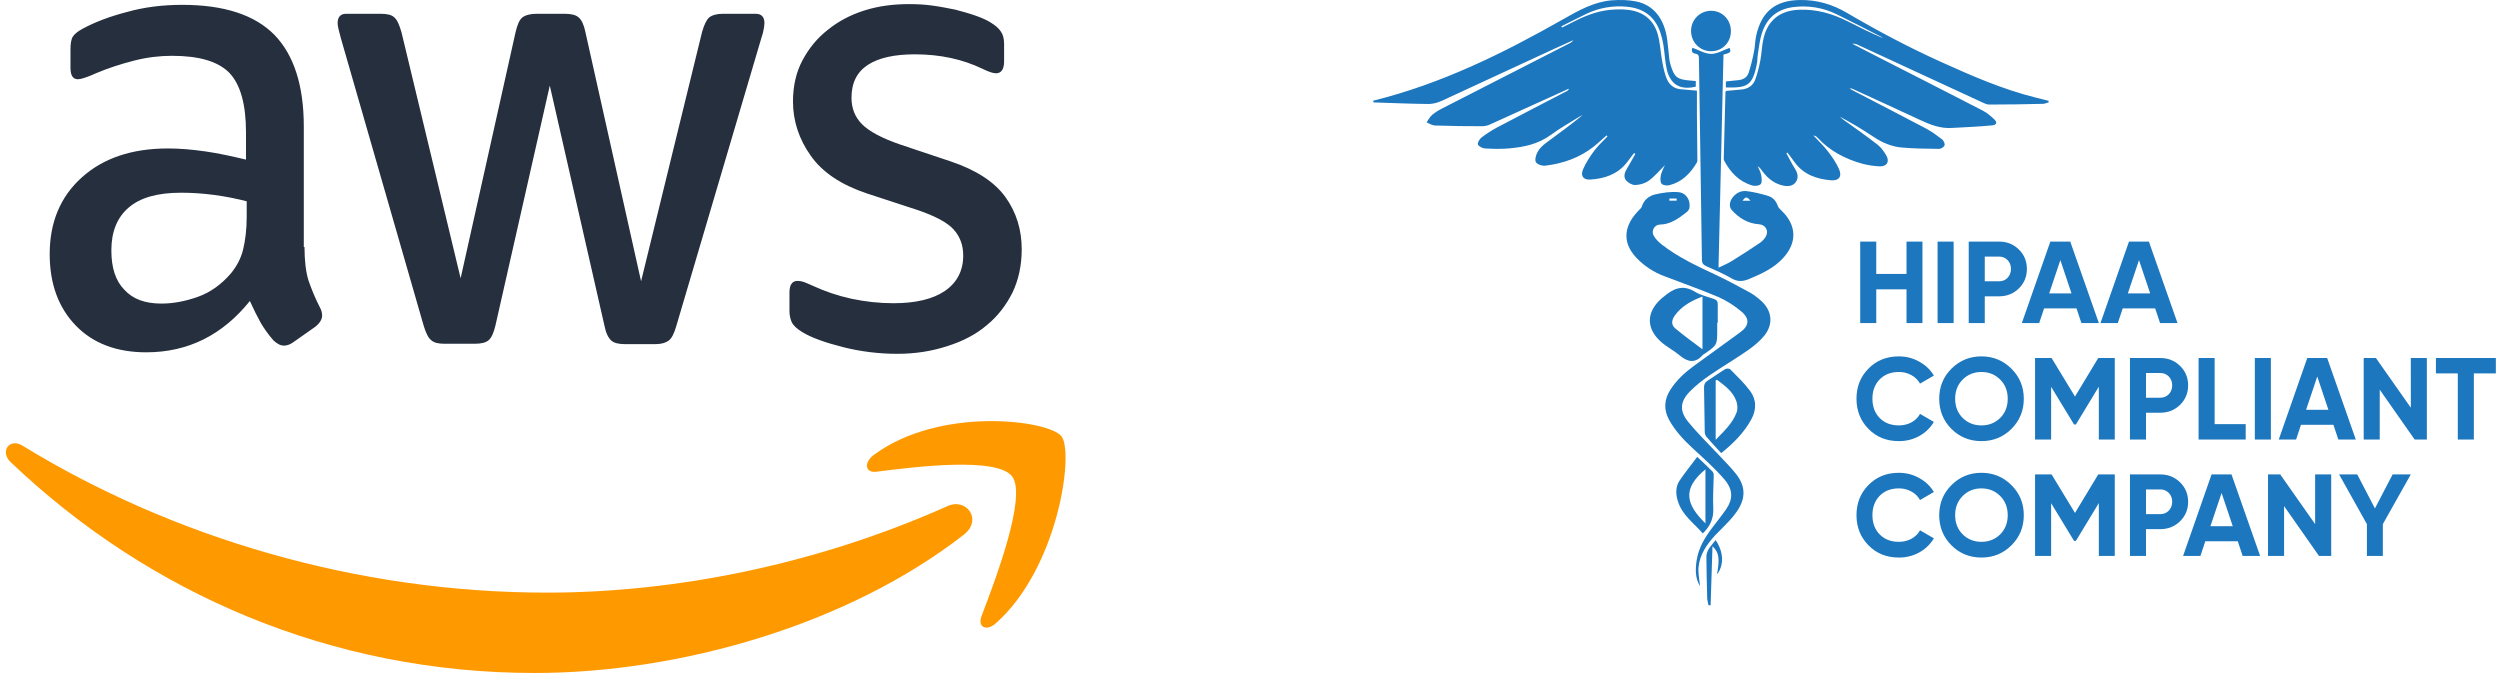
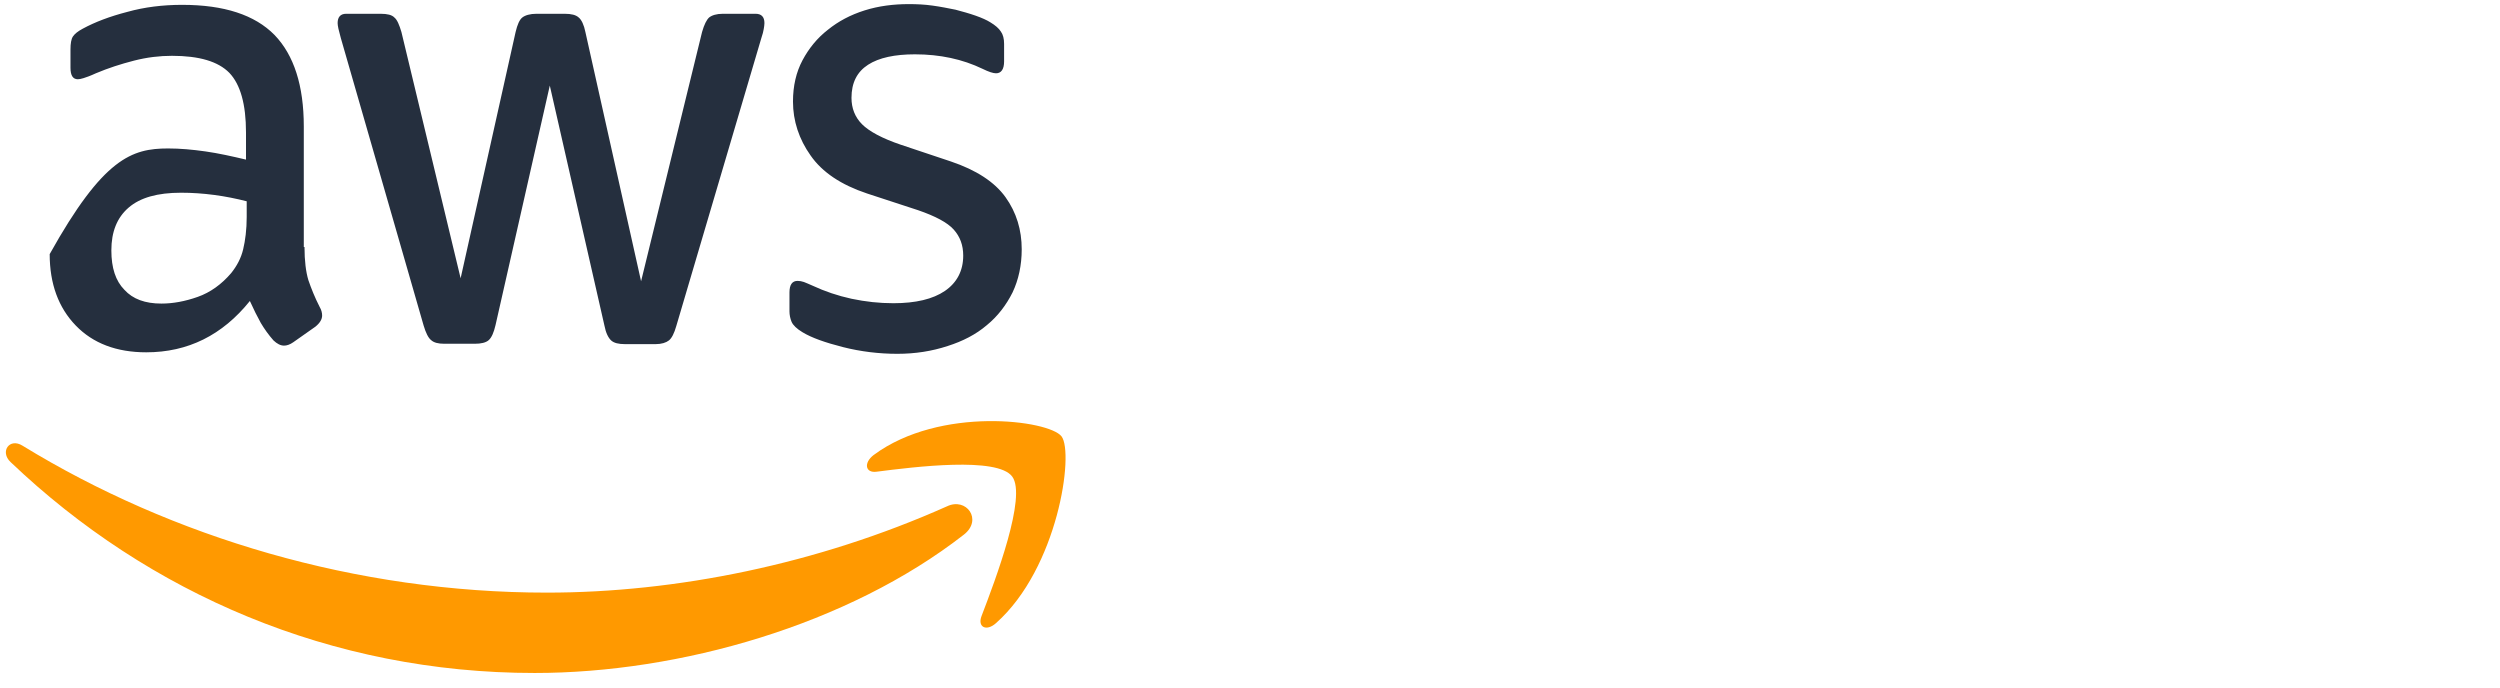
<svg xmlns="http://www.w3.org/2000/svg" width="160" height="44" viewBox="0 0 160 44" fill="none">
  <g clip-path="url(#clip0_9_1399)">
-     <path d="M19.488 15.81C19.488 16.691 19.578 17.406 19.736 17.929C19.916 18.453 20.142 19.025 20.458 19.644C20.571 19.834 20.616 20.025 20.616 20.191C20.616 20.429 20.48 20.668 20.187 20.906L18.766 21.906C18.563 22.048 18.36 22.12 18.18 22.12C17.954 22.12 17.729 22.001 17.503 21.787C17.187 21.429 16.916 21.048 16.691 20.668C16.465 20.263 16.24 19.81 15.992 19.263C14.232 21.453 12.022 22.548 9.36 22.548C7.465 22.548 5.954 21.977 4.849 20.834C3.744 19.691 3.18 18.168 3.18 16.263C3.18 14.239 3.856 12.596 5.232 11.358C6.608 10.12 8.435 9.501 10.759 9.501C11.526 9.501 12.315 9.572 13.15 9.691C13.984 9.81 14.841 10.001 15.744 10.215V8.477C15.744 6.667 15.383 5.406 14.683 4.667C13.962 3.929 12.744 3.572 11.007 3.572C10.217 3.572 9.405 3.667 8.571 3.882C7.736 4.096 6.924 4.358 6.135 4.691C5.774 4.858 5.503 4.953 5.345 5.001C5.187 5.048 5.074 5.072 4.984 5.072C4.668 5.072 4.511 4.834 4.511 4.334V3.167C4.511 2.787 4.556 2.501 4.668 2.334C4.781 2.167 4.984 2.001 5.3 1.834C6.089 1.406 7.037 1.048 8.142 0.763C9.247 0.453 10.42 0.31 11.661 0.31C14.345 0.31 16.308 0.953 17.571 2.239C18.811 3.525 19.443 5.477 19.443 8.096V15.81H19.488ZM10.33 19.429C11.074 19.429 11.841 19.287 12.653 19.001C13.465 18.715 14.187 18.191 14.796 17.477C15.157 17.025 15.428 16.525 15.563 15.953C15.698 15.382 15.789 14.691 15.789 13.882V12.882C15.135 12.715 14.435 12.572 13.713 12.477C12.992 12.382 12.293 12.334 11.593 12.334C10.082 12.334 8.977 12.644 8.232 13.287C7.488 13.929 7.127 14.834 7.127 16.025C7.127 17.144 7.398 17.977 7.962 18.548C8.503 19.144 9.292 19.429 10.33 19.429ZM28.443 22.001C28.037 22.001 27.766 21.929 27.586 21.763C27.405 21.62 27.247 21.287 27.112 20.834L21.811 2.429C21.676 1.953 21.608 1.644 21.608 1.477C21.608 1.096 21.789 0.882 22.15 0.882H24.36C24.789 0.882 25.082 0.953 25.24 1.12C25.42 1.263 25.556 1.596 25.691 2.048L29.48 17.81L32.999 2.048C33.112 1.572 33.247 1.263 33.428 1.12C33.608 0.977 33.924 0.882 34.33 0.882H36.135C36.563 0.882 36.856 0.953 37.037 1.12C37.217 1.263 37.375 1.596 37.465 2.048L41.029 18.001L44.932 2.048C45.067 1.572 45.225 1.263 45.383 1.12C45.563 0.977 45.856 0.882 46.262 0.882H48.36C48.721 0.882 48.924 1.072 48.924 1.477C48.924 1.596 48.901 1.715 48.879 1.858C48.856 2.001 48.811 2.191 48.721 2.453L43.285 20.858C43.15 21.334 42.992 21.644 42.811 21.787C42.631 21.929 42.338 22.025 41.954 22.025H40.014C39.586 22.025 39.292 21.953 39.112 21.787C38.932 21.62 38.774 21.31 38.683 20.834L35.187 5.477L31.713 20.81C31.601 21.287 31.465 21.596 31.285 21.763C31.105 21.929 30.789 22.001 30.383 22.001H28.443ZM57.428 22.644C56.255 22.644 55.082 22.501 53.954 22.215C52.826 21.929 51.947 21.62 51.36 21.263C50.999 21.048 50.751 20.81 50.661 20.596C50.571 20.382 50.526 20.144 50.526 19.929V18.715C50.526 18.215 50.706 17.977 51.044 17.977C51.18 17.977 51.315 18.001 51.45 18.048C51.586 18.096 51.789 18.191 52.014 18.287C52.781 18.644 53.616 18.929 54.495 19.12C55.398 19.31 56.277 19.406 57.18 19.406C58.601 19.406 59.706 19.144 60.473 18.62C61.24 18.096 61.646 17.334 61.646 16.358C61.646 15.691 61.443 15.144 61.037 14.691C60.631 14.239 59.864 13.834 58.759 13.453L55.488 12.382C53.841 11.834 52.623 11.025 51.879 9.953C51.135 8.906 50.751 7.739 50.751 6.501C50.751 5.501 50.954 4.62 51.36 3.858C51.766 3.096 52.307 2.429 52.984 1.906C53.661 1.358 54.428 0.953 55.33 0.667C56.232 0.382 57.18 0.263 58.172 0.263C58.668 0.263 59.187 0.287 59.683 0.358C60.202 0.429 60.676 0.525 61.15 0.62C61.601 0.739 62.029 0.858 62.435 1.001C62.841 1.144 63.157 1.286 63.383 1.429C63.699 1.62 63.924 1.81 64.059 2.025C64.195 2.215 64.262 2.477 64.262 2.81V3.929C64.262 4.429 64.082 4.691 63.744 4.691C63.563 4.691 63.27 4.596 62.886 4.406C61.601 3.787 60.157 3.477 58.556 3.477C57.27 3.477 56.255 3.691 55.556 4.144C54.856 4.596 54.495 5.287 54.495 6.263C54.495 6.929 54.721 7.501 55.172 7.953C55.623 8.406 56.458 8.858 57.653 9.263L60.856 10.334C62.48 10.882 63.653 11.644 64.353 12.62C65.052 13.596 65.39 14.715 65.39 15.953C65.39 16.977 65.187 17.906 64.804 18.715C64.398 19.525 63.856 20.239 63.157 20.81C62.458 21.406 61.623 21.834 60.653 22.144C59.638 22.477 58.578 22.644 57.428 22.644Z" fill="#252F3E" />
+     <path d="M19.488 15.81C19.488 16.691 19.578 17.406 19.736 17.929C19.916 18.453 20.142 19.025 20.458 19.644C20.571 19.834 20.616 20.025 20.616 20.191C20.616 20.429 20.48 20.668 20.187 20.906L18.766 21.906C18.563 22.048 18.36 22.12 18.18 22.12C17.954 22.12 17.729 22.001 17.503 21.787C17.187 21.429 16.916 21.048 16.691 20.668C16.465 20.263 16.24 19.81 15.992 19.263C14.232 21.453 12.022 22.548 9.36 22.548C7.465 22.548 5.954 21.977 4.849 20.834C3.744 19.691 3.18 18.168 3.18 16.263C6.608 10.12 8.435 9.501 10.759 9.501C11.526 9.501 12.315 9.572 13.15 9.691C13.984 9.81 14.841 10.001 15.744 10.215V8.477C15.744 6.667 15.383 5.406 14.683 4.667C13.962 3.929 12.744 3.572 11.007 3.572C10.217 3.572 9.405 3.667 8.571 3.882C7.736 4.096 6.924 4.358 6.135 4.691C5.774 4.858 5.503 4.953 5.345 5.001C5.187 5.048 5.074 5.072 4.984 5.072C4.668 5.072 4.511 4.834 4.511 4.334V3.167C4.511 2.787 4.556 2.501 4.668 2.334C4.781 2.167 4.984 2.001 5.3 1.834C6.089 1.406 7.037 1.048 8.142 0.763C9.247 0.453 10.42 0.31 11.661 0.31C14.345 0.31 16.308 0.953 17.571 2.239C18.811 3.525 19.443 5.477 19.443 8.096V15.81H19.488ZM10.33 19.429C11.074 19.429 11.841 19.287 12.653 19.001C13.465 18.715 14.187 18.191 14.796 17.477C15.157 17.025 15.428 16.525 15.563 15.953C15.698 15.382 15.789 14.691 15.789 13.882V12.882C15.135 12.715 14.435 12.572 13.713 12.477C12.992 12.382 12.293 12.334 11.593 12.334C10.082 12.334 8.977 12.644 8.232 13.287C7.488 13.929 7.127 14.834 7.127 16.025C7.127 17.144 7.398 17.977 7.962 18.548C8.503 19.144 9.292 19.429 10.33 19.429ZM28.443 22.001C28.037 22.001 27.766 21.929 27.586 21.763C27.405 21.62 27.247 21.287 27.112 20.834L21.811 2.429C21.676 1.953 21.608 1.644 21.608 1.477C21.608 1.096 21.789 0.882 22.15 0.882H24.36C24.789 0.882 25.082 0.953 25.24 1.12C25.42 1.263 25.556 1.596 25.691 2.048L29.48 17.81L32.999 2.048C33.112 1.572 33.247 1.263 33.428 1.12C33.608 0.977 33.924 0.882 34.33 0.882H36.135C36.563 0.882 36.856 0.953 37.037 1.12C37.217 1.263 37.375 1.596 37.465 2.048L41.029 18.001L44.932 2.048C45.067 1.572 45.225 1.263 45.383 1.12C45.563 0.977 45.856 0.882 46.262 0.882H48.36C48.721 0.882 48.924 1.072 48.924 1.477C48.924 1.596 48.901 1.715 48.879 1.858C48.856 2.001 48.811 2.191 48.721 2.453L43.285 20.858C43.15 21.334 42.992 21.644 42.811 21.787C42.631 21.929 42.338 22.025 41.954 22.025H40.014C39.586 22.025 39.292 21.953 39.112 21.787C38.932 21.62 38.774 21.31 38.683 20.834L35.187 5.477L31.713 20.81C31.601 21.287 31.465 21.596 31.285 21.763C31.105 21.929 30.789 22.001 30.383 22.001H28.443ZM57.428 22.644C56.255 22.644 55.082 22.501 53.954 22.215C52.826 21.929 51.947 21.62 51.36 21.263C50.999 21.048 50.751 20.81 50.661 20.596C50.571 20.382 50.526 20.144 50.526 19.929V18.715C50.526 18.215 50.706 17.977 51.044 17.977C51.18 17.977 51.315 18.001 51.45 18.048C51.586 18.096 51.789 18.191 52.014 18.287C52.781 18.644 53.616 18.929 54.495 19.12C55.398 19.31 56.277 19.406 57.18 19.406C58.601 19.406 59.706 19.144 60.473 18.62C61.24 18.096 61.646 17.334 61.646 16.358C61.646 15.691 61.443 15.144 61.037 14.691C60.631 14.239 59.864 13.834 58.759 13.453L55.488 12.382C53.841 11.834 52.623 11.025 51.879 9.953C51.135 8.906 50.751 7.739 50.751 6.501C50.751 5.501 50.954 4.62 51.36 3.858C51.766 3.096 52.307 2.429 52.984 1.906C53.661 1.358 54.428 0.953 55.33 0.667C56.232 0.382 57.18 0.263 58.172 0.263C58.668 0.263 59.187 0.287 59.683 0.358C60.202 0.429 60.676 0.525 61.15 0.62C61.601 0.739 62.029 0.858 62.435 1.001C62.841 1.144 63.157 1.286 63.383 1.429C63.699 1.62 63.924 1.81 64.059 2.025C64.195 2.215 64.262 2.477 64.262 2.81V3.929C64.262 4.429 64.082 4.691 63.744 4.691C63.563 4.691 63.27 4.596 62.886 4.406C61.601 3.787 60.157 3.477 58.556 3.477C57.27 3.477 56.255 3.691 55.556 4.144C54.856 4.596 54.495 5.287 54.495 6.263C54.495 6.929 54.721 7.501 55.172 7.953C55.623 8.406 56.458 8.858 57.653 9.263L60.856 10.334C62.48 10.882 63.653 11.644 64.353 12.62C65.052 13.596 65.39 14.715 65.39 15.953C65.39 16.977 65.187 17.906 64.804 18.715C64.398 19.525 63.856 20.239 63.157 20.81C62.458 21.406 61.623 21.834 60.653 22.144C59.638 22.477 58.578 22.644 57.428 22.644Z" fill="#252F3E" />
    <path fill-rule="evenodd" clip-rule="evenodd" d="M61.691 34.214C54.269 40 43.487 43.071 34.217 43.071C21.224 43.071 9.518 38 0.675 29.571C-0.024 28.905 0.608 28 1.442 28.524C11.006 34.381 22.803 37.928 35.006 37.928C43.239 37.928 52.285 36.119 60.608 32.405C61.848 31.809 62.908 33.262 61.691 34.214Z" fill="#FF9900" />
    <path fill-rule="evenodd" clip-rule="evenodd" d="M64.781 30.5C63.833 29.214 58.51 29.881 56.096 30.19C55.375 30.285 55.262 29.619 55.916 29.119C60.157 25.976 67.126 26.881 67.939 27.928C68.751 29 67.713 36.357 63.743 39.881C63.134 40.428 62.547 40.142 62.818 39.428C63.721 37.071 65.728 31.762 64.781 30.5Z" fill="#FF9900" />
  </g>
  <g clip-path="url(#clip1_9_1399)">
    <path d="M87.887 6.444C92.228 5.37 96.206 3.414 100.075 1.212C101.048 0.662 102.019 0.111 103.163 0.02C103.681 -0.017 104.217 -0.008 104.716 0.093C105.842 0.323 106.533 1.212 106.705 2.571C106.76 2.966 106.787 3.36 106.833 3.755C106.851 3.892 106.878 4.039 106.924 4.177C107.151 4.93 107.342 5.086 108.122 5.15C108.249 5.159 108.386 5.178 108.531 5.187V5.544C107.55 5.783 106.915 5.425 106.678 4.462C106.561 3.948 106.542 3.415 106.46 2.892C106.41 2.58 106.33 2.272 106.224 1.974C105.861 1.01 105.134 0.525 104.135 0.433C103.252 0.342 102.36 0.495 101.556 0.873C101.011 1.13 100.475 1.414 99.93 1.681C99.939 1.708 99.957 1.736 99.966 1.764C100.257 1.616 100.539 1.479 100.829 1.332C101.647 0.919 102.5 0.626 103.417 0.606C103.711 0.591 104.007 0.604 104.298 0.644C105.233 0.781 105.861 1.323 106.106 2.232C106.251 2.773 106.278 3.36 106.379 3.92C106.442 4.278 106.515 4.636 106.642 4.967C106.806 5.425 107.141 5.701 107.65 5.719C107.941 5.737 108.231 5.774 108.603 5.802V7.343L108.631 10.152C108.631 10.235 108.64 10.335 108.594 10.409C108.186 11.097 107.65 11.648 106.851 11.849C106.687 11.896 106.406 11.859 106.333 11.749C106.242 11.611 106.26 11.363 106.306 11.17C106.36 10.941 106.488 10.74 106.552 10.574C106.233 10.886 105.915 11.271 105.534 11.556C105.298 11.73 104.962 11.831 104.662 11.84C104.462 11.85 104.198 11.703 104.063 11.538C103.89 11.318 103.972 11.042 104.117 10.804C104.308 10.492 104.481 10.17 104.662 9.849L104.58 9.794C104.417 10.005 104.262 10.216 104.099 10.427C103.499 11.17 102.673 11.437 101.765 11.492C101.338 11.52 101.138 11.253 101.31 10.849C101.492 10.419 101.765 10.005 102.046 9.629C102.291 9.298 102.601 9.032 102.882 8.729L102.818 8.665C102.545 8.904 102.282 9.161 102.001 9.381C101.092 10.097 100.039 10.463 98.913 10.602C98.713 10.629 98.377 10.528 98.295 10.372C98.214 10.216 98.304 9.904 98.413 9.711C98.54 9.491 98.74 9.299 98.94 9.151C99.73 8.555 100.548 7.986 101.311 7.343C101.229 7.39 101.147 7.426 101.074 7.472C100.466 7.857 99.83 8.206 99.249 8.637C98.431 9.233 97.505 9.418 96.551 9.5C96.043 9.546 95.534 9.528 95.026 9.5C94.871 9.492 94.626 9.362 94.59 9.243C94.553 9.115 94.699 8.886 94.825 8.794C95.146 8.549 95.487 8.331 95.843 8.142C97.314 7.362 98.804 6.6 100.284 5.829C100.315 5.813 100.342 5.791 100.364 5.764C100.386 5.738 100.402 5.706 100.411 5.673C100.32 5.719 100.221 5.756 100.13 5.801C98.55 6.517 96.978 7.233 95.397 7.949C95.242 8.027 95.072 8.071 94.898 8.078C93.872 8.078 92.855 8.069 91.829 8.032C91.647 8.023 91.474 7.903 91.302 7.83C91.42 7.665 91.511 7.472 91.656 7.352C91.856 7.187 92.082 7.049 92.319 6.93C95.025 5.544 97.741 4.159 100.448 2.773C100.547 2.73 100.632 2.66 100.693 2.571C100.32 2.736 99.948 2.902 99.576 3.076C97.143 4.206 94.709 5.331 92.274 6.453C92.01 6.573 91.711 6.655 91.429 6.655C90.257 6.645 89.086 6.591 87.914 6.554C87.887 6.535 87.887 6.49 87.887 6.444ZM110.456 5.6V5.214C110.729 5.187 110.991 5.15 111.246 5.131C111.555 5.104 111.809 4.958 111.909 4.673C112.055 4.232 112.164 3.773 112.254 3.314C112.327 2.983 112.318 2.635 112.391 2.304C112.726 0.754 113.617 0.02 115.197 0.001C116.269 -0.018 117.277 0.276 118.194 0.818C120.165 1.974 122.172 3.039 124.252 3.975C126.196 4.857 128.158 5.71 130.238 6.233L131.109 6.453V6.554C130.992 6.582 130.882 6.637 130.764 6.645C129.611 6.674 128.457 6.692 127.304 6.692C127.149 6.692 126.995 6.609 126.85 6.545C124.196 5.322 121.544 4.095 118.893 2.865C118.787 2.809 118.667 2.787 118.548 2.8L119.557 3.323C122.008 4.572 124.452 5.82 126.896 7.078C127.158 7.215 127.404 7.417 127.622 7.628C127.84 7.83 127.795 7.995 127.504 8.023C126.641 8.106 125.769 8.142 124.906 8.189C124.189 8.234 123.544 7.986 122.899 7.684C121.464 7.013 120.029 6.362 118.594 5.701C118.527 5.665 118.452 5.649 118.376 5.655C118.44 5.701 118.494 5.746 118.558 5.774C120.129 6.591 121.7 7.399 123.262 8.224C123.626 8.417 123.962 8.665 124.288 8.913C124.389 8.996 124.488 9.198 124.452 9.299C124.415 9.409 124.225 9.528 124.107 9.528C123.317 9.519 122.526 9.51 121.736 9.445C121.083 9.39 120.483 9.142 119.92 8.766C119.221 8.299 118.5 7.867 117.758 7.472C117.822 7.527 117.885 7.591 117.958 7.646C118.694 8.179 119.438 8.693 120.156 9.252C120.392 9.436 120.592 9.712 120.738 9.978C120.937 10.353 120.756 10.648 120.329 10.648C119.949 10.633 119.571 10.578 119.203 10.482C118.103 10.18 117.113 9.665 116.323 8.812C116.291 8.772 116.251 8.739 116.206 8.716C116.161 8.692 116.111 8.678 116.06 8.675C116.369 9.005 116.696 9.308 116.968 9.665C117.241 10.014 117.504 10.391 117.685 10.794C117.913 11.29 117.703 11.584 117.168 11.538C116.269 11.455 115.442 11.18 114.87 10.4C114.716 10.189 114.561 9.978 114.398 9.766C114.371 9.776 114.352 9.794 114.325 9.803C114.507 10.134 114.67 10.473 114.87 10.785C115.042 11.06 115.124 11.336 114.951 11.621C114.779 11.905 114.462 11.941 114.161 11.886C113.59 11.776 113.153 11.437 112.808 10.977C112.717 10.858 112.645 10.73 112.491 10.638C112.563 10.812 112.673 10.987 112.708 11.17C112.745 11.372 112.79 11.639 112.69 11.776C112.608 11.886 112.309 11.923 112.136 11.867C111.3 11.621 110.747 11.033 110.347 10.28C110.32 10.234 110.32 10.17 110.32 10.124L110.429 5.902C110.429 5.884 110.447 5.866 110.465 5.819C110.783 5.792 111.119 5.756 111.455 5.728C111.873 5.691 112.191 5.48 112.336 5.095C112.482 4.7 112.581 4.278 112.663 3.865C112.754 3.388 112.754 2.901 112.872 2.433C113.144 1.286 113.935 0.68 115.106 0.626C116.241 0.57 117.276 0.873 118.276 1.378C119.002 1.745 119.729 2.112 120.492 2.433C120.464 2.414 120.446 2.387 120.419 2.369C119.466 1.883 118.521 1.387 117.559 0.919C116.682 0.484 115.694 0.324 114.725 0.46C113.734 0.597 113.072 1.158 112.763 2.121C112.626 2.534 112.581 2.974 112.509 3.415C112.472 3.645 112.482 3.883 112.436 4.103C112.155 5.526 111.8 5.618 110.456 5.6ZM108.804 37.52C108.485 37.007 108.494 36.419 108.594 35.813C108.722 35.042 109.112 34.4 109.576 33.785C109.875 33.39 110.184 33.005 110.465 32.601C110.901 31.977 110.947 31.362 110.356 30.674C109.73 29.949 109.003 29.306 108.295 28.654C107.732 28.132 107.214 27.571 106.833 26.892C106.469 26.232 106.496 25.589 106.896 24.955C107.286 24.341 107.804 23.863 108.377 23.441C109.375 22.716 110.383 21.992 111.374 21.267C111.945 20.853 112 20.404 111.456 19.945C111.009 19.563 110.51 19.248 109.975 19.009C108.83 18.522 107.659 18.118 106.496 17.668C105.829 17.417 105.226 17.019 104.734 16.503C103.726 15.439 103.999 14.355 104.888 13.456C104.952 13.382 105.043 13.319 105.07 13.236C105.207 12.786 105.542 12.529 105.952 12.437C106.433 12.327 106.941 12.253 107.423 12.3C107.923 12.336 108.213 12.841 108.122 13.318C108.104 13.429 108.004 13.53 107.913 13.603C107.414 13.988 106.905 14.364 106.224 14.374C105.897 14.374 105.661 14.777 105.833 15.08C105.961 15.3 106.151 15.494 106.351 15.65C107.405 16.466 108.603 17.026 109.802 17.586C110.538 17.935 111.264 18.32 111.982 18.715C112.246 18.862 112.491 19.055 112.718 19.257C113.408 19.881 113.508 20.734 112.927 21.469C112.636 21.826 112.264 22.138 111.883 22.404C111.092 22.955 110.266 23.441 109.466 23.983C109.003 24.304 108.54 24.653 108.149 25.057C107.523 25.7 107.477 26.296 108.04 26.994C108.613 27.7 109.266 28.334 109.884 28.994C110.293 29.435 110.728 29.857 111.101 30.325C111.755 31.151 111.755 31.977 111.029 32.913C110.665 33.39 110.211 33.794 109.793 34.234C109.239 34.831 108.776 35.493 108.704 36.327C108.676 36.713 108.768 37.135 108.804 37.52ZM107.304 12.841V12.704H106.841V12.841H107.304Z" fill="#1C77BE" />
    <path d="M109.985 17.133C110.312 16.968 110.584 16.867 110.829 16.71C111.438 16.335 112.046 15.941 112.646 15.536C112.791 15.436 112.927 15.288 113.019 15.124C113.218 14.756 112.982 14.379 112.573 14.352C111.856 14.306 111.283 13.948 110.829 13.435C110.639 13.224 110.693 12.902 110.875 12.654C111.102 12.351 111.429 12.187 111.783 12.232C112.255 12.287 112.718 12.406 113.173 12.544C113.472 12.636 113.681 12.875 113.781 13.187C113.818 13.287 113.917 13.379 113.999 13.462C114.998 14.408 115.035 15.536 114.099 16.537C113.5 17.179 112.727 17.528 111.937 17.858C111.538 18.023 111.201 18.042 110.812 17.812C110.294 17.509 109.739 17.271 109.194 17.033C108.995 16.941 108.922 16.831 108.922 16.61C108.904 14.949 108.867 13.287 108.849 11.627C108.813 9.011 108.767 6.386 108.732 3.771C108.732 3.596 108.723 3.467 108.486 3.431C108.241 3.394 108.259 3.182 108.314 3.055C108.723 3.201 109.122 3.449 109.522 3.449C109.912 3.449 110.303 3.2 110.693 3.064C110.802 3.32 110.756 3.385 110.303 3.494C110.194 8.01 110.094 12.535 109.985 17.133ZM112.029 12.847C111.801 12.571 111.729 12.571 111.519 12.847H112.029ZM109.902 20.648V21.079C109.902 22.081 109.902 22.081 109.093 22.64C109.057 22.668 109.011 22.677 108.984 22.713C108.494 23.273 108.013 23.182 107.495 22.741C107.122 22.429 106.668 22.199 106.305 21.878C105.333 21.015 105.361 19.969 106.332 19.106C106.378 19.07 106.414 19.033 106.46 19.005C107.05 18.5 107.658 18.179 108.449 18.657C108.821 18.886 109.275 18.988 109.693 19.134C109.875 19.198 109.947 19.299 109.938 19.501C109.93 19.887 109.938 20.272 109.938 20.658C109.92 20.648 109.912 20.648 109.902 20.648ZM108.958 18.978C108.239 19.254 107.64 19.584 107.204 20.171C106.968 20.483 106.95 20.786 107.204 21.007C107.759 21.475 108.349 21.897 108.958 22.355V18.978ZM110.157 29C109.84 28.651 109.512 28.303 109.212 27.954C109.141 27.863 109.102 27.749 109.104 27.633C109.086 26.697 109.077 25.77 109.059 24.833C109.049 24.622 109.104 24.485 109.285 24.366C109.667 24.127 110.022 23.86 110.402 23.631C110.485 23.576 110.675 23.576 110.729 23.631C111.174 24.081 111.638 24.521 112.01 25.026C112.419 25.577 112.419 26.21 112.092 26.825C111.628 27.678 110.966 28.348 110.157 29ZM109.803 28.147C110.33 27.596 110.884 27.101 111.147 26.385C111.22 26.183 111.201 25.898 111.13 25.687C110.911 25.054 110.393 24.687 109.894 24.31C109.867 24.32 109.83 24.329 109.803 24.347V28.147ZM108.622 29.239C108.995 29.596 109.312 29.881 109.604 30.184C109.667 30.249 109.686 30.386 109.677 30.487C109.667 31.158 109.613 31.827 109.649 32.497C109.686 33.149 109.467 33.672 108.977 34.14C108.414 33.479 107.651 32.974 107.378 32.057C107.242 31.616 107.233 31.166 107.478 30.781C107.823 30.258 108.232 29.771 108.622 29.239ZM109.149 30.038C107.642 31.285 107.896 32.268 109.149 33.498V30.038Z" fill="#1C77BE" />
    <path d="M110.778 2.012C110.77 2.728 110.216 3.286 109.507 3.278C108.789 3.278 108.227 2.7 108.227 1.974C108.227 1.259 108.807 0.68 109.526 0.69C110.243 0.699 110.787 1.277 110.778 2.012ZM109.799 34.565C110.316 35.319 110.343 36.163 109.89 36.768C110.071 35.703 110.016 35.355 109.598 34.96C109.564 36.218 109.525 37.475 109.48 38.732C109.435 38.732 109.389 38.741 109.344 38.741C109.317 38.595 109.272 38.448 109.262 38.301C109.235 37.411 109.217 36.52 109.208 35.63C109.217 35.171 109.553 34.895 109.799 34.565ZM122.017 15.462H123.037V20.677H122.017V18.517H120.081V20.677H119.053V15.462H120.081V17.533H122.017V15.462ZM124.005 15.462H125.033V20.677H124.005V15.462ZM127.942 15.462C128.444 15.462 128.866 15.631 129.208 15.969C129.551 16.306 129.721 16.721 129.721 17.213C129.721 17.705 129.551 18.119 129.208 18.457C128.866 18.795 128.444 18.964 127.942 18.964H127.025V20.677H125.998V15.462H127.942ZM127.942 18.003C128.161 18.003 128.342 17.928 128.486 17.779C128.629 17.626 128.706 17.423 128.701 17.213C128.705 17.109 128.687 17.005 128.65 16.908C128.613 16.811 128.558 16.722 128.486 16.647C128.416 16.574 128.331 16.516 128.238 16.477C128.144 16.439 128.043 16.42 127.942 16.423H127.025V18.003H127.942ZM133.21 20.677L132.898 19.739H130.821L130.507 20.677H129.398L131.222 15.462H132.496L134.327 20.677H133.21ZM131.148 18.778H132.577L131.862 16.647L131.148 18.778ZM138.244 20.677L137.931 19.739H135.853L135.54 20.677H134.431L136.255 15.462H137.529L139.361 20.677H138.244ZM136.181 18.778H137.611L136.896 16.647L136.181 18.778ZM121.526 28.232C120.741 28.232 120.093 27.971 119.582 27.45C119.071 26.928 118.815 26.285 118.815 25.52C118.815 24.75 119.071 24.107 119.582 23.591C120.093 23.069 120.741 22.808 121.526 22.808C121.997 22.808 122.432 22.92 122.829 23.144C123.231 23.362 123.544 23.66 123.767 24.038L122.881 24.552C122.754 24.321 122.563 24.131 122.33 24.008C122.084 23.872 121.807 23.802 121.526 23.807C121.019 23.807 120.61 23.966 120.297 24.284C119.989 24.601 119.835 25.014 119.835 25.52C119.835 26.022 119.989 26.432 120.297 26.75C120.61 27.067 121.019 27.226 121.526 27.226C121.823 27.226 122.092 27.162 122.33 27.033C122.573 26.899 122.757 26.717 122.881 26.489L123.767 27.003C123.544 27.38 123.233 27.681 122.836 27.904C122.435 28.124 121.983 28.237 121.526 28.232ZM128.733 27.45C128.207 27.971 127.567 28.232 126.812 28.232C126.057 28.232 125.417 27.971 124.891 27.45C124.369 26.923 124.109 26.28 124.109 25.52C124.109 24.76 124.369 24.12 124.891 23.598C125.417 23.072 126.057 22.808 126.812 22.808C127.567 22.808 128.207 23.072 128.733 23.598C129.259 24.12 129.523 24.76 129.523 25.52C129.523 26.28 129.259 26.923 128.733 27.45ZM125.614 26.75C125.937 27.067 126.335 27.226 126.812 27.226C127.289 27.226 127.689 27.067 128.012 26.75C128.334 26.427 128.495 26.017 128.495 25.52C128.495 25.024 128.334 24.614 128.011 24.291C127.688 23.968 127.289 23.807 126.812 23.807C126.335 23.807 125.936 23.968 125.613 24.291C125.29 24.614 125.129 25.024 125.129 25.52C125.129 26.017 125.291 26.427 125.614 26.75ZM135.345 22.913V28.128H134.325V24.745L132.858 27.167H132.739L131.272 24.753V28.128H130.244V22.913H131.302L132.799 25.379L134.288 22.913H135.345ZM138.26 22.913C138.761 22.913 139.183 23.081 139.526 23.419C139.868 23.757 140.04 24.172 140.04 24.663C140.04 25.155 139.868 25.57 139.527 25.908C139.183 26.245 138.761 26.414 138.261 26.414H137.344V28.128H136.317V22.913H138.262H138.26ZM138.26 25.453C138.478 25.453 138.66 25.379 138.804 25.23C138.947 25.077 139.025 24.873 139.02 24.663C139.023 24.559 139.006 24.456 138.969 24.359C138.932 24.261 138.876 24.173 138.805 24.097C138.734 24.024 138.65 23.966 138.556 23.928C138.462 23.889 138.361 23.871 138.26 23.874H137.344V25.453H138.262H138.26ZM141.737 27.145H143.725V28.128H140.709V22.913H141.737V27.145ZM144.309 22.913H145.336V28.128H144.31V22.913H144.309ZM149.653 28.128L149.34 27.189H147.262L146.95 28.128H145.841L147.665 22.913H148.938L150.77 28.128H149.653ZM147.59 26.228H149.019L148.305 24.097L147.59 26.228ZM154.292 22.913H155.319V28.128H154.537L152.303 24.939V28.128H151.277V22.913H152.059L154.293 26.094L154.292 22.913ZM159.734 22.913V23.896H158.327V28.128H157.299V23.896H155.899V22.913H159.734ZM121.526 35.683C120.741 35.683 120.093 35.422 119.582 34.9C119.071 34.379 118.815 33.736 118.815 32.971C118.815 32.201 119.071 31.558 119.582 31.041C120.093 30.52 120.741 30.259 121.526 30.259C121.997 30.259 122.432 30.37 122.829 30.594C123.231 30.813 123.544 31.111 123.767 31.488L122.881 32.002C122.754 31.771 122.563 31.582 122.33 31.458C122.084 31.322 121.807 31.253 121.526 31.257C121.019 31.257 120.61 31.416 120.297 31.734C119.989 32.052 119.835 32.464 119.835 32.971C119.835 33.472 119.989 33.882 120.297 34.2C120.61 34.518 121.019 34.677 121.526 34.677C121.823 34.677 122.092 34.612 122.33 34.483C122.573 34.349 122.757 34.168 122.881 33.939L123.767 34.453C123.544 34.831 123.233 35.131 122.836 35.355C122.435 35.575 121.983 35.687 121.526 35.683ZM128.733 34.9C128.207 35.422 127.567 35.683 126.812 35.683C126.057 35.683 125.417 35.422 124.891 34.9C124.369 34.374 124.109 33.731 124.109 32.971C124.109 32.211 124.369 31.57 124.891 31.049C125.417 30.522 126.057 30.259 126.812 30.259C127.567 30.259 128.207 30.522 128.733 31.049C129.259 31.57 129.523 32.211 129.523 32.971C129.523 33.731 129.259 34.374 128.733 34.9ZM125.614 34.2C125.937 34.518 126.335 34.677 126.812 34.677C127.289 34.677 127.689 34.518 128.012 34.2C128.334 33.877 128.495 33.467 128.495 32.971C128.495 32.474 128.334 32.064 128.011 31.741C127.688 31.419 127.289 31.257 126.812 31.257C126.335 31.257 125.936 31.419 125.613 31.741C125.29 32.064 125.129 32.474 125.129 32.971C125.129 33.467 125.291 33.877 125.614 34.2ZM135.345 30.363V35.578H134.325V32.196L132.858 34.617H132.739L131.272 32.203V35.578H130.244V30.363H131.302L132.799 32.829L134.288 30.363H135.345ZM138.26 30.363C138.761 30.363 139.183 30.532 139.526 30.87C139.868 31.207 140.04 31.622 140.04 32.114C140.04 32.606 139.868 33.02 139.527 33.358C139.183 33.696 138.761 33.865 138.261 33.865H137.344V35.578H136.317V30.363H138.262H138.26ZM138.26 32.904C138.478 32.904 138.66 32.829 138.804 32.68C138.947 32.527 139.025 32.324 139.02 32.114C139.023 32.01 139.006 31.906 138.969 31.809C138.932 31.712 138.876 31.623 138.805 31.548C138.734 31.474 138.65 31.417 138.556 31.378C138.462 31.34 138.361 31.321 138.26 31.324H137.344V32.904H138.262H138.26ZM143.53 35.578L143.217 34.64H141.14L140.827 35.578H139.718L141.541 30.363H142.816L144.647 35.578H143.53ZM141.467 33.678H142.897L142.182 31.548L141.467 33.678ZM148.169 30.363H149.197V35.578H148.415L146.181 32.39V35.578H145.153V30.363H145.935L148.169 33.544V30.363ZM154.29 30.363L152.502 33.544V35.578H151.482V33.544L149.703 30.363H150.864L151.996 32.539L153.128 30.363H154.29Z" fill="#1C77BE" />
  </g>
  <defs>
    <clipPath id="clip0_9_1399">
      <rect width="68.571" height="43.333" fill="white" />
    </clipPath>
    <clipPath id="clip1_9_1399">
-       <rect width="72.381" height="38.739" fill="white" transform="translate(87.617)" />
-     </clipPath>
+       </clipPath>
  </defs>
</svg>